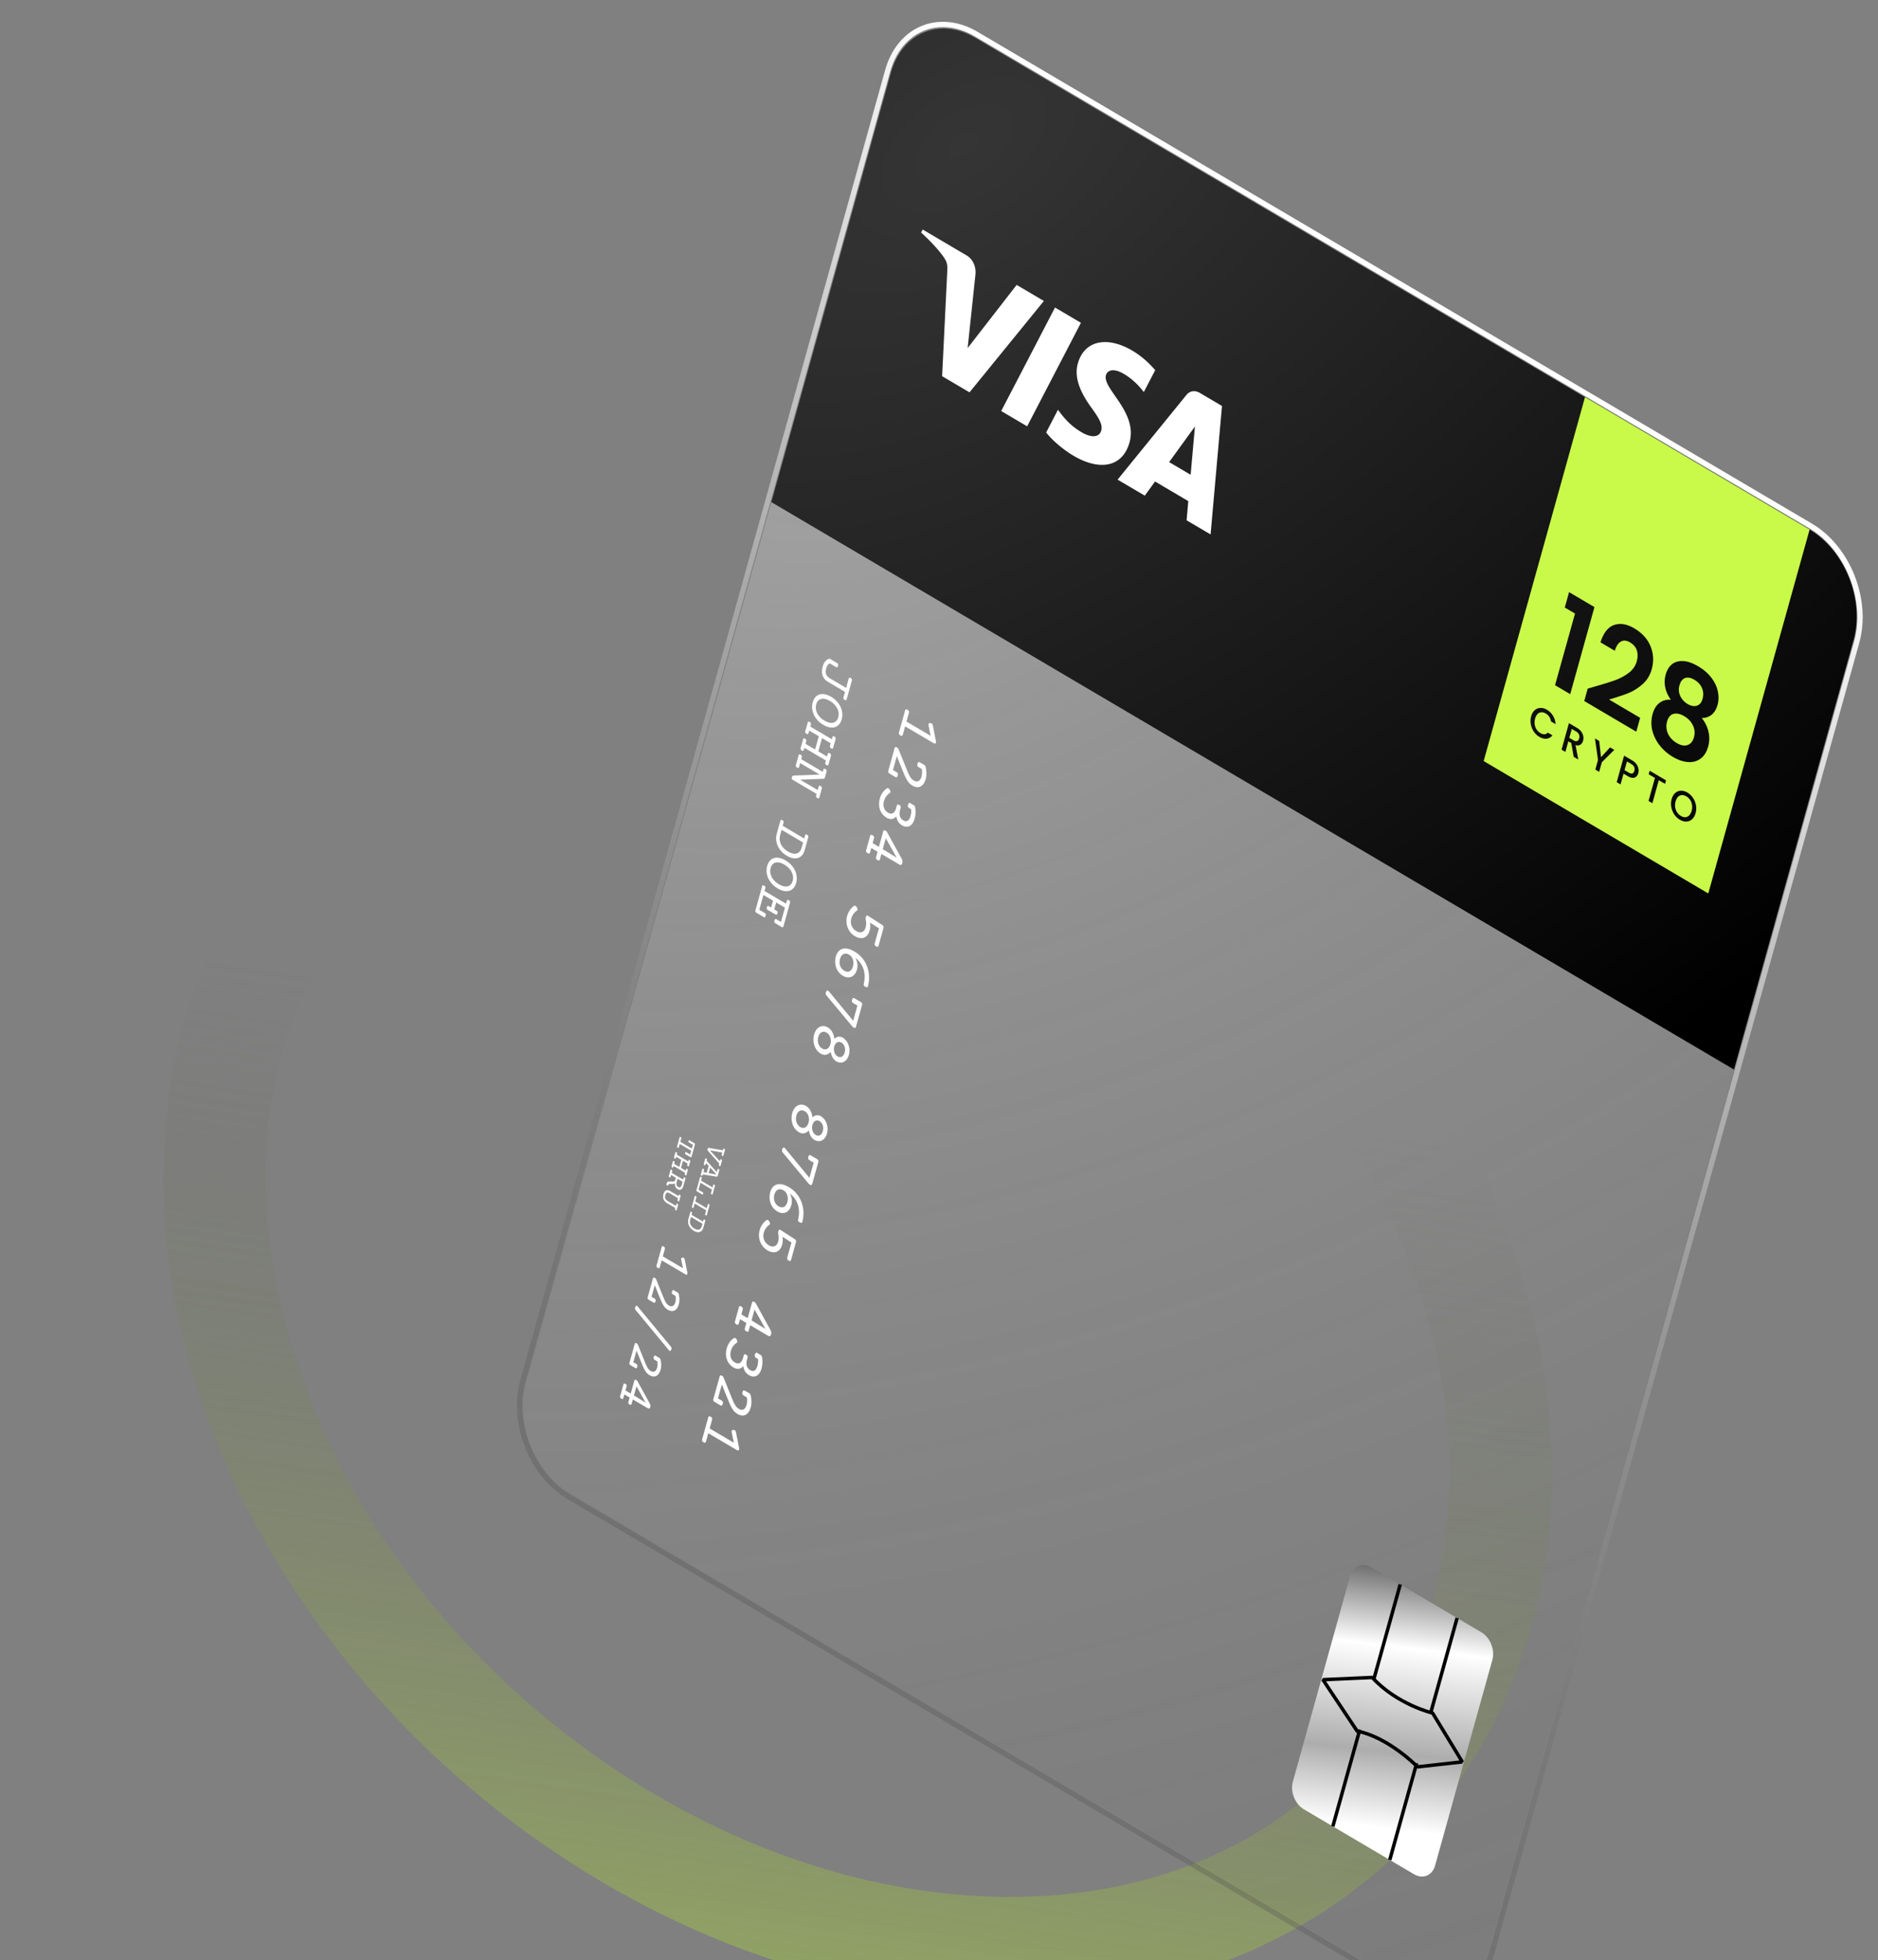
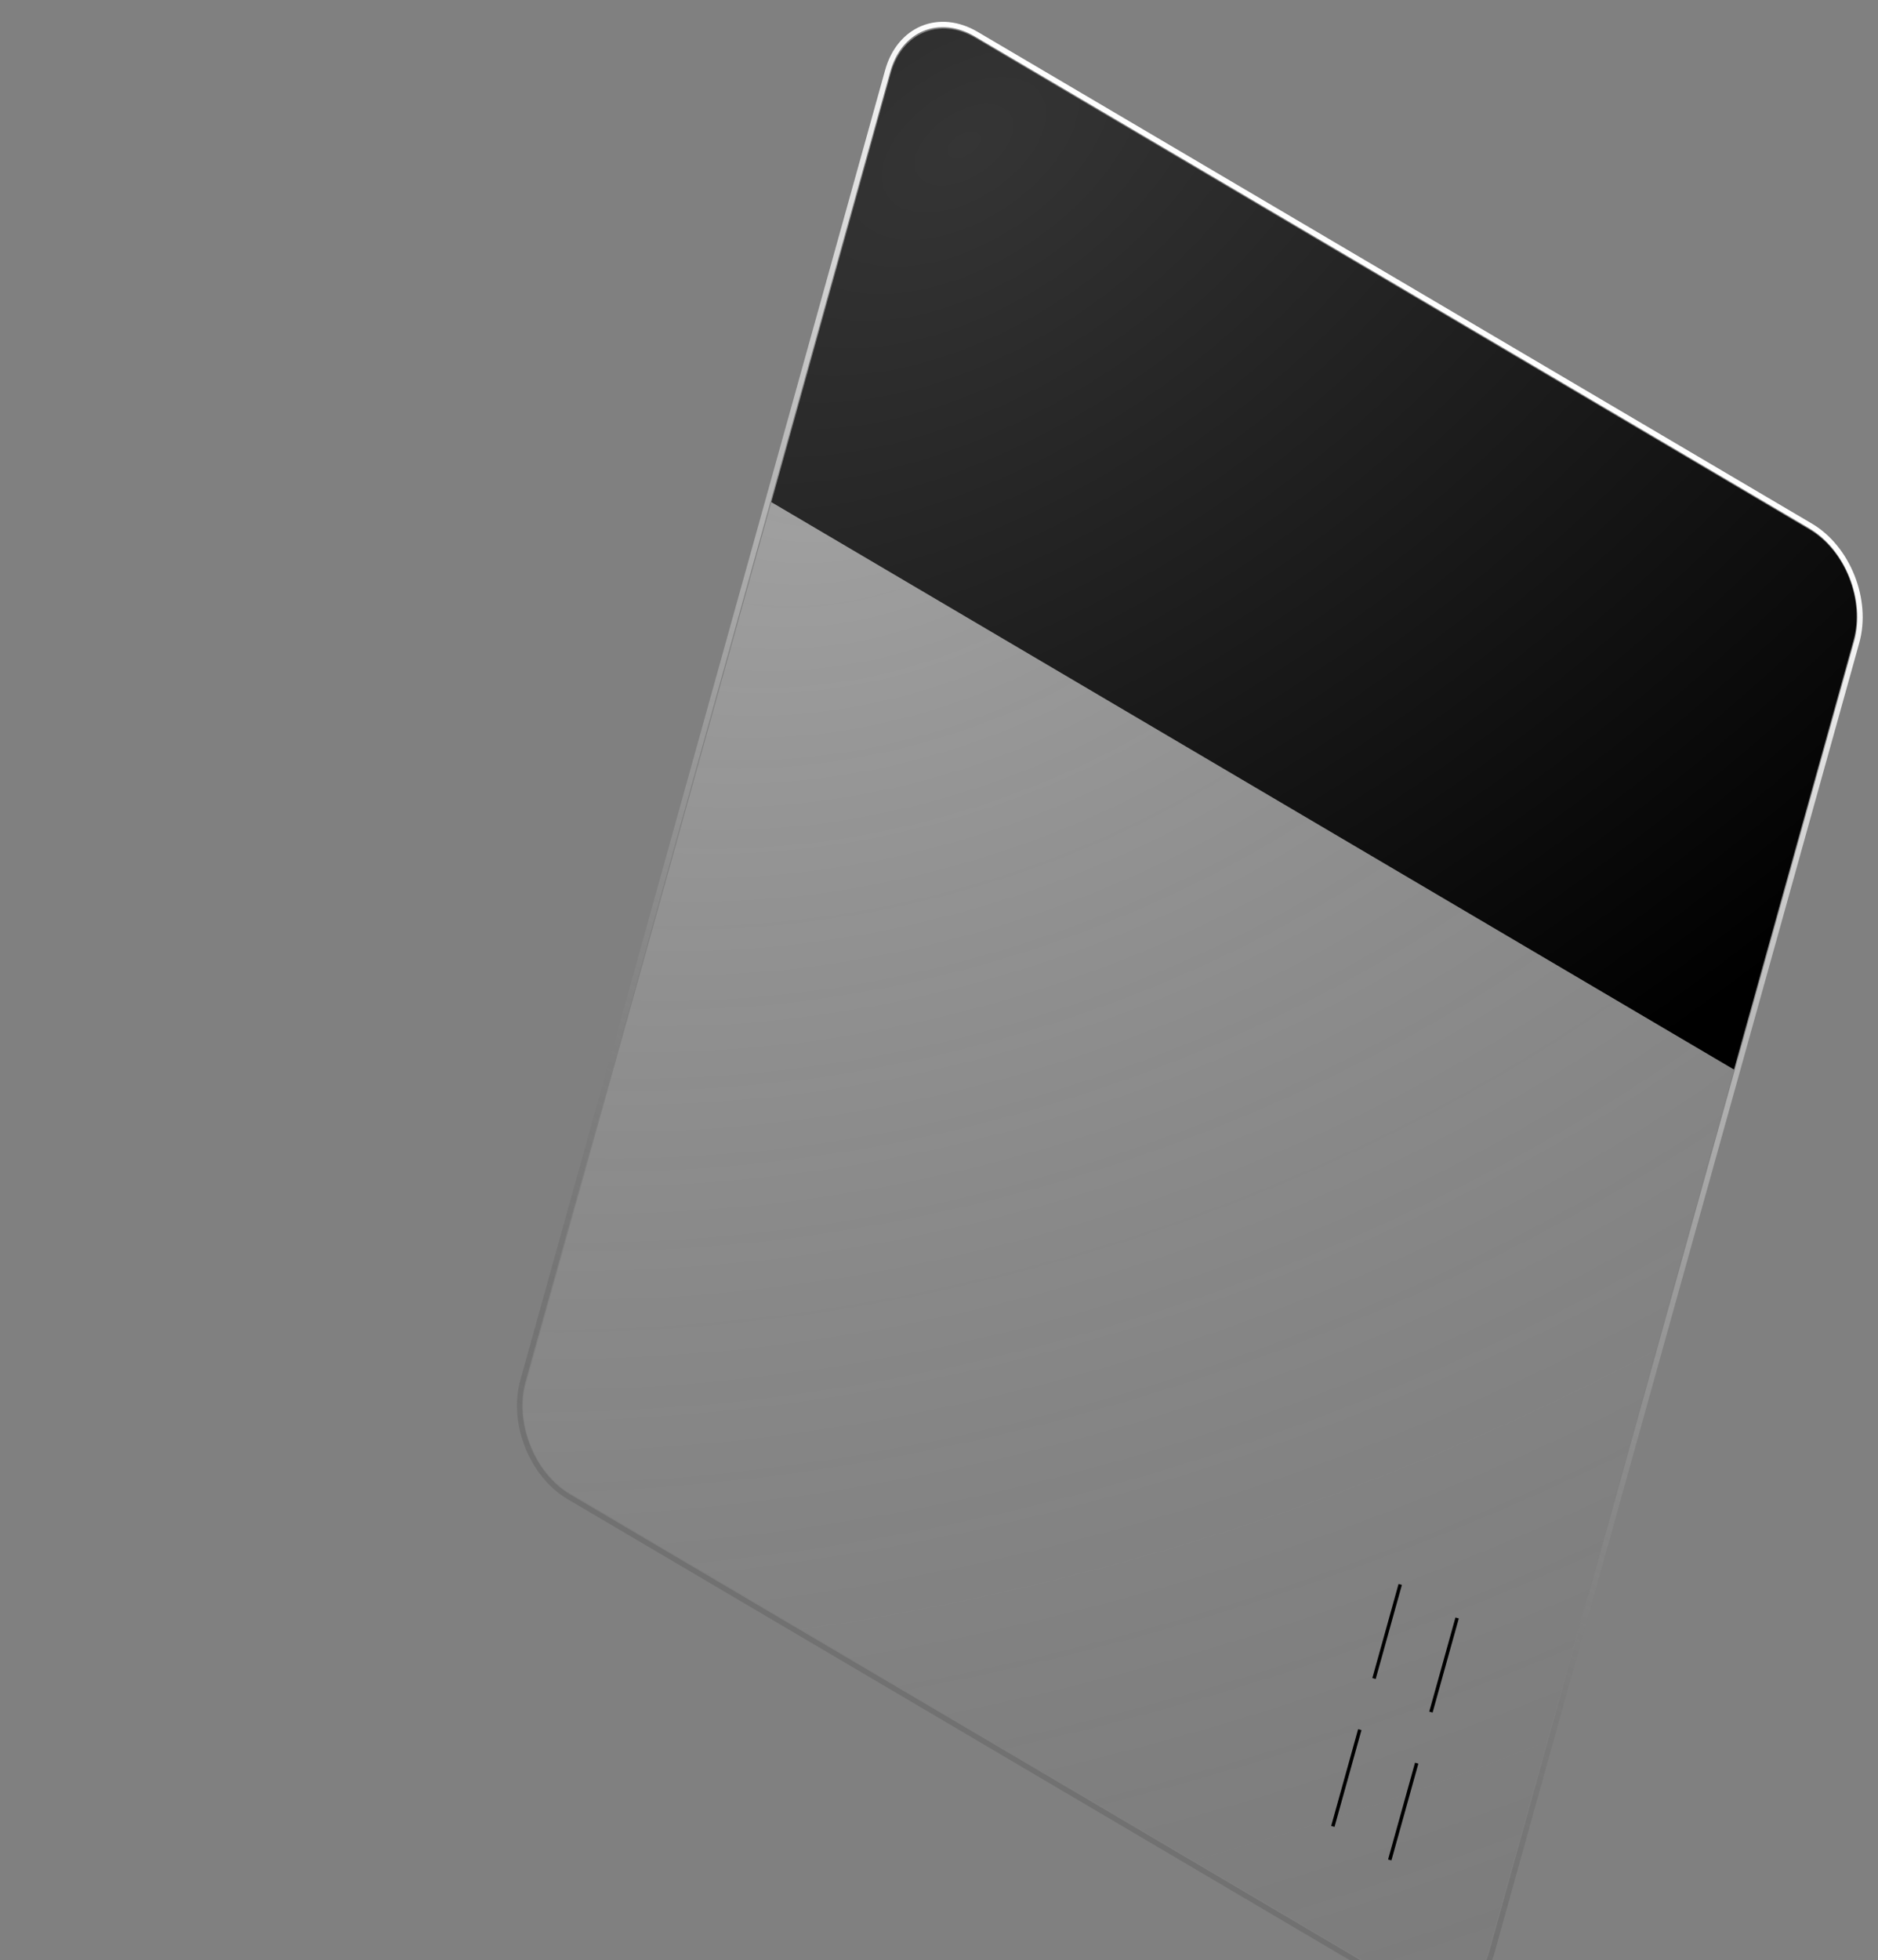
<svg xmlns="http://www.w3.org/2000/svg" width="416" height="434" fill="none" viewBox="0 0 416 434">
  <rect x="0" y="0" width="416" height="434" fill="#808080" stroke="none" />
  <g clip-path="url(#a)">
-     <path stroke="url(#b)" stroke-width="22.657" d="M221.805 431.319c76.663 1.024 124.554-59.882 106.969-136.037-17.586-76.155-93.989-138.721-170.652-139.745-76.663-1.024-124.554 59.881-106.968 136.037 17.585 76.155 93.989 138.721 170.651 139.745Z" />
    <path fill="url(#c)" fill-opacity=".9" d="M400.848 117.258 216.048 8.377c-7.851-4.626-16.225-1.162-18.704 7.736L116.548 306.14c-2.479 8.899 1.876 19.862 9.727 24.488l184.8 108.882c7.851 4.625 16.225 1.161 18.704-7.737l80.795-290.027c2.479-8.898-1.875-19.862-9.726-24.488Z" />
    <path stroke="url(#d)" stroke-width="1.184" d="M401.072 116.453 216.271 7.571c-8.243-4.857-17.036-1.22-19.639 8.124L115.836 305.72c-2.603 9.344 1.97 20.856 10.213 25.713L310.85 440.316c8.243 4.857 17.036 1.219 19.639-8.124l80.796-290.027c2.603-9.344-1.97-20.855-10.213-25.712Z" />
    <path fill="url(#e)" d="M197.343 16.113c2.478-8.899 10.854-12.363 18.704-7.737l184.801 108.882c7.85 4.625 12.205 15.589 9.726 24.487l-26.483 95.065-213.232-125.633 26.484-95.064Z" />
-     <path fill="#C9FA49" fill-rule="evenodd" d="m400.848 117.258-49.754-29.315-6.733 24.169-2.244 8.056-13.466 48.339 49.754 29.313 13.466-48.338 2.243-8.055 6.734-24.169Zm-53.279 13.85-.949 3.411 2.263 1.332-4.42 15.861 3.359 1.979 5.369-19.271-5.622-3.312Zm10.216 19.498c-1.147.412-2.662.883-4.548 1.414l-1.537.448-.765 2.75 11.52 6.788.854-3.067-6.879-4.054c1.716-.506 3.122-.972 4.217-1.394 1.1-.438 2.149-1.091 3.152-1.958 1.001-.866 1.693-1.987 2.076-3.361.487-1.745.402-3.426-.251-5.042-.649-1.634-1.86-2.973-3.633-4.017-1.617-.953-3.106-1.194-4.468-.725-1.345.479-2.345 1.758-2.995 3.836l3.171 1.868c.301-1.012.742-1.685 1.323-2.021.586-.351 1.269-.298 2.047.16.776.459 1.281 1.053 1.511 1.783.232.732.222 1.547-.029 2.446-.275.986-.85 1.817-1.725 2.49-.876.675-1.89 1.227-3.041 1.656Zm11.196-1.282c-.535 1.921-.153 3.798 1.147 5.63-.968-.099-1.808.125-2.521.67-.709.526-1.216 1.344-1.527 2.455a7.25 7.25 0 0 0-.083 3.613 8.92 8.92 0 0 0 1.625 3.327 10.388 10.388 0 0 0 2.951 2.568c1.165.688 2.281 1.068 3.346 1.142 1.066.074 1.986-.174 2.759-.744.795-.578 1.359-1.466 1.693-2.665a6.568 6.568 0 0 0 .081-3.307 7.621 7.621 0 0 0-1.491-3.033c.813.007 1.53-.226 2.151-.701.625-.494 1.073-1.225 1.344-2.194.264-.952.288-1.943.068-2.976-.199-1.04-.67-2.046-1.412-3.017-.724-.979-1.707-1.835-2.951-2.568-1.244-.733-2.367-1.118-3.369-1.156-.984-.046-1.803.201-2.459.737-.637.528-1.087 1.268-1.352 2.219Zm8.015 3c.334.75.381 1.558.14 2.421-.221.792-.641 1.293-1.261 1.504-.614.191-1.295.068-2.041-.372a3.99 3.99 0 0 1-1.643-1.8 3.325 3.325 0 0 1-.169-2.315c.245-.882.66-1.426 1.242-1.637.599-.201 1.289-.072 2.065.386.793.467 1.349 1.071 1.667 1.813Zm-6.296 5.738c.703-.181 1.497-.011 2.384.511.886.522 1.527 1.208 1.925 2.057.401.832.471 1.715.212 2.649-.241.864-.704 1.421-1.389 1.675-.687.251-1.488.107-2.405-.434-.918-.54-1.572-1.243-1.965-2.111-.372-.874-.434-1.753-.188-2.635.264-.951.74-1.522 1.426-1.712Zm-31.525.525c.16-.575.421-1.022.782-1.34a1.981 1.981 0 0 1 1.259-.5c.481-.018.962.114 1.445.398.552.325.998.77 1.341 1.332.348.56.54 1.178.576 1.856l-1.022-.601a2.34 2.34 0 0 0-.366-1.025 2.355 2.355 0 0 0-.765-.716c-.344-.202-.674-.294-.992-.279a1.283 1.283 0 0 0-.843.38c-.241.239-.421.576-.542 1.01a3.088 3.088 0 0 0-.094 1.274c.062.419.204.796.421 1.135.221.334.502.601.846.803.314.184.61.271.892.259.281-.011.532-.133.753-.363l1.022.602c-.351.45-.785.7-1.304.749-.511.052-1.044-.083-1.597-.409a3.805 3.805 0 0 1-1.23-1.169 4.373 4.373 0 0 1-.663-1.641 3.88 3.88 0 0 1 .081-1.755Zm9.419 8.987-.538-3.055-.649-.382-.656 2.352-.85-.501 1.638-5.88 1.79 1.056a3 3 0 0 1 .942.831c.235.321.382.655.443.999a2.19 2.19 0 0 1-.038 1.01c-.107.383-.304.675-.591.873-.28.197-.641.231-1.08.103l.604 3.193-1.015-.599Zm-.973-4.207.94.553c.319.189.582.24.792.152.215-.084.364-.277.449-.582a1.263 1.263 0 0 0-.04-.852c-.111-.267-.329-.498-.652-.687l-.94-.555-.549 1.971Zm9.968 2.663-2.759 2.736-.595 2.132-.85-.501.594-2.132-.68-4.763.947.559.398 3.593 2.005-2.178.94.554Zm5.309 5.165a1.61 1.61 0 0 1-.423.736c-.199.193-.458.292-.778.3-.321.003-.694-.123-1.122-.375l-.94-.553-.664 2.384-.85-.5 1.637-5.879 1.79 1.054c.398.235.713.513.942.831a2.31 2.31 0 0 1 .408 2.002Zm-2.103-.125c.324.191.587.251.792.181.207-.075.352-.265.437-.569.179-.644-.053-1.153-.695-1.533l-.94-.553-.535 1.92.941.554Zm8.244 1.706-.219.787-1.38-.814-1.418 5.093-.852-.501 1.419-5.093-1.388-.818.219-.786 3.619 2.132Zm3.066 8.72a3.86 3.86 0 0 1-1.23-1.168 4.38 4.38 0 0 1-.663-1.641 3.94 3.94 0 0 1 .084-1.763c.159-.576.42-1.023.782-1.342a1.976 1.976 0 0 1 1.259-.499c.479-.019.962.114 1.445.399.486.287.895.679 1.227 1.176.337.494.559 1.038.665 1.633a3.905 3.905 0 0 1-.08 1.754c-.161.575-.422 1.025-.785 1.35-.36.319-.781.489-1.262.507-.473.017-.954-.119-1.442-.406Zm.234-.838c.343.203.673.296.991.279.318-.023.599-.153.838-.392.247-.242.432-.58.552-1.015.121-.434.15-.86.088-1.277a2.686 2.686 0 0 0-.418-1.123 2.571 2.571 0 0 0-.844-.803c-.344-.201-.674-.295-.992-.278a1.286 1.286 0 0 0-.844.378c-.24.239-.42.576-.542 1.01a3.16 3.16 0 0 0-.096 1.283c.062.418.204.796.422 1.136.22.332.502.6.845.802Z" clip-rule="evenodd" />
-     <path fill="#fff" d="M238.769 80.427c-1.074 3.679 1.241 7.448 3.075 9.96 1.886 2.578 2.413 3.83 2.09 4.952-.498 1.715-2.477 1.435-4.139.49-2.901-1.648-4.313-3.59-5.446-5.098l-2.608 5.022c1.139 1.502 3.443 3.585 6.006 5.127 6.032 3.553 10.938 2.43 12.449-2.905 1.914-6.772-6.108-11.937-5.208-14.937.276-.909 1.306-1.444 3.037-.715.857.358 3.152 1.598 5.341 4.486l2.528-4.857c-1.22-1.398-2.843-3.004-5.056-4.308-5.677-3.345-10.644-2.202-12.069 2.782Zm27.013 6.568c-1.101-.648-2.236-.452-2.968.447l-15.255 18.753 6.026 3.551 2.27-3.133 7.365 4.34-.373 4.249 5.312 3.13 2.528-28.447-4.905-2.89Zm-1.092 7.444-.95 10.681-4.765-2.807 5.715-7.874ZM233.698 68.09l-11.916 22.917 5.744 3.383 11.912-22.917-5.74-3.383Zm-8.498-5.006-10.853 13.98 1.728-16.306c.178-1.83-.676-3.449-1.92-4.181l-9.773-5.759-.344.666c1.865 1.687 3.919 3.843 5.057 5.527.697 1.03.809 1.636.734 3.063l-1.136 23.22 6.07 3.577 16.469-20.233-6.032-3.554Zm-25.205 99.548c-.046.16-.11.254-.196.281-.082.033-.199.005-.353-.085-.154-.091-.255-.191-.303-.302-.043-.103-.043-.235.002-.395l1.33-4.773c.044-.16.108-.257.19-.291.084-.027.205.005.359.096s.252.188.296.29c.048.11.049.246.003.406l-.529 1.905 5.359 3.158-.477-2.333a.592.592 0 0 1-.001-.256c.041-.152.163-.231.364-.239a.535.535 0 0 1 .315.07c.141.082.23.22.264.411l.705 3.523a.701.701 0 0 1-.004.327c-.028.104-.083.171-.163.2-.079.037-.172.022-.281-.041l-6.378-3.757-.502 1.805Zm5.057 9.855c-.153.546-.373.975-.663 1.282-.286.314-.625.488-1.018.521-.392.034-.815-.084-1.268-.351a3.205 3.205 0 0 1-1.074-1.054c-.288-.445-.589-1.053-.902-1.826l-1.468-3.634-.857 3.074.788.463c.146.086.239.188.279.305.04.116.033.272-.021.466-.054.194-.123.311-.208.355-.085.044-.2.023-.345-.064l-1.212-.714c-.156-.091-.255-.191-.303-.302-.044-.102-.042-.233.002-.395l1.369-4.913c.044-.161.108-.257.189-.291.086-.027.206.004.36.095.158.093.26.195.307.305l1.918 4.758c.271.663.511 1.16.721 1.487.212.334.468.589.769.766.386.227.732.267 1.035.116.307-.143.533-.473.676-.987a3.754 3.754 0 0 0 .058-1.672l-.686-.405c-.146-.086-.239-.187-.279-.304-.04-.118-.033-.273.021-.466.052-.194.122-.313.208-.355.084-.044.199-.023.345.062l.918.542c.162.095.262.218.298.365.125.474.193.948.201 1.421.014.474-.039.924-.158 1.35Zm-2.442 8.765c-.151.544-.369.967-.652 1.272-.28.309-.607.481-.981.52-.371.039-.763-.063-1.179-.309a2.404 2.404 0 0 1-.853-.832 2.998 2.998 0 0 1-.395-1.163c-.279.335-.602.532-.972.589-.37.062-.768-.033-1.194-.283a3.278 3.278 0 0 1-1.102-1.053 3.399 3.399 0 0 1-.527-1.473 4.408 4.408 0 0 1 .149-1.742c.129-.463.33-.888.604-1.277.273-.389.582-.697.927-.928.132-.088.255-.098.372-.028.083.048.175.148.272.3.141.226.191.414.148.566a.352.352 0 0 1-.148.192c-.29.191-.547.433-.77.726a3.012 3.012 0 0 0-.48.993c-.163.586-.166 1.103-.011 1.553.161.451.454.802.878 1.053.428.251.797.288 1.105.106.311-.174.542-.539.698-1.097l.144-.516c.044-.162.108-.258.19-.292.086-.027.205.004.359.095.154.092.254.188.298.291.046.111.047.245.003.406l-.108.39c-.15.537-.164 1.004-.042 1.401.122.396.374.707.759.934.353.208.669.232.947.07.281-.158.493-.492.635-1.002.152-.547.201-1.06.145-1.538l-.418-.246c-.146-.086-.239-.188-.279-.304-.04-.118-.033-.273.021-.467.052-.193.122-.312.208-.355.084-.044.199-.023.345.063l.681.402c.091.054.161.11.206.171a.62.62 0 0 1 .097.23 5.48 5.48 0 0 1-.08 2.582Zm-2.74 9.835c-.114.41-.334.521-.659.33l-3.967-2.338-.319 1.148c-.044.16-.109.253-.194.28-.083.034-.201.006-.355-.085-.154-.091-.255-.191-.301-.301-.044-.104-.044-.235 0-.395l.32-1.148-1.399-.824-.26.934c-.045.162-.11.255-.196.282-.082.034-.2.006-.354-.085-.153-.092-.255-.192-.302-.301-.043-.104-.043-.235.002-.397l.848-3.043c.045-.162.108-.258.19-.292.085-.027.205.004.359.096.154.091.253.187.297.29.047.111.049.245.004.407l-.292 1.047 1.399.825.943-3.385c.044-.16.108-.258.19-.292.086-.027.205.005.359.097.137.08.229.161.274.243l3.249 5.904c.1.179.165.348.194.502.031.154.02.321-.03.501Zm-3.655-5.492-.674 2.423 3.082 1.882-2.408-4.305Zm-1.591 23.751c-.044.16-.109.253-.194.28-.083.034-.201.006-.355-.085-.154-.09-.255-.191-.302-.301-.043-.103-.043-.235.001-.395l.92-3.3-1.981-1.274c.103.61.078 1.186-.073 1.73-.158.566-.401.995-.729 1.285-.328.29-.712.431-1.151.426-.437.001-.899-.142-1.386-.429a3.71 3.71 0 0 1-1.21-1.142 4.067 4.067 0 0 1-.506-3.348c.126-.453.319-.869.579-1.25.262-.379.559-.688.892-.925.127-.095.255-.105.38-.031.091.053.18.15.267.29.146.227.197.417.154.569a.343.343 0 0 1-.148.192 3.137 3.137 0 0 0-.734.73 3 3 0 0 0-.465.97 2.65 2.65 0 0 0-.08 1.116c.059.364.189.691.39.979.203.296.467.539.792.73.309.182.6.272.878.271.276.003.517-.089.724-.275.205-.181.356-.446.454-.795.089-.321.132-.631.128-.931 0-.296-.042-.609-.123-.938a.85.85 0 0 1 .036-.391c.055-.198.126-.321.212-.369.084-.044.198-.019.341.078l3.084 1.981c.144.096.236.199.277.311.042.113.035.266-.018.46l-1.054 3.781Zm-2.347 9.003c-.032.129-.097.206-.196.23-.1.029-.256-.019-.469-.144a.708.708 0 0 1-.262-.236.332.332 0 0 1-.033-.244c.291-1.289.272-2.424-.055-3.403-.325-.976-.91-1.791-1.756-2.444.215.412.349.844.404 1.292.054.45.023.878-.089 1.284-.144.519-.373.929-.685 1.229-.312.305-.681.47-1.104.494-.426.03-.872-.092-1.338-.366a3.32 3.32 0 0 1-1.111-1.076 3.707 3.707 0 0 1-.545-1.517 4.132 4.132 0 0 1 .122-1.691c.143-.515.38-.928.709-1.239a1.875 1.875 0 0 1 1.195-.507c.652-.04 1.408.194 2.27.702a6.516 6.516 0 0 1 1.898 1.721c.545.727.924 1.593 1.139 2.599.218 1.012.186 2.117-.094 3.316Zm-3.338-4.366c.097-.344.125-.687.084-1.03a2.289 2.289 0 0 0-.295-.924 1.754 1.754 0 0 0-.631-.635c-.291-.172-.571-.252-.842-.241-.271.016-.508.12-.712.314-.205.197-.358.476-.458.835a2.64 2.64 0 0 0-.087 1.044c.041.339.147.643.319.915.176.273.406.493.689.66.287.17.559.245.817.227a.978.978 0 0 0 .671-.323c.194-.192.342-.474.445-.842Zm.681 13.326c-.045.16-.11.255-.194.282-.084.034-.201.005-.355-.087a.95.95 0 0 1-.239-.189l-5.749-6.899a.653.653 0 0 1-.155-.331.76.76 0 0 1 .015-.369c.047-.17.118-.292.209-.362.088-.071.182-.075.282-.017a.51.51 0 0 1 .145.127l5.414 6.545.935-3.357-.911-.538c-.147-.085-.24-.186-.281-.304-.038-.116-.031-.272.021-.465.054-.194.124-.312.208-.356.086-.043.201-.022.347.064l1.337.787c.154.092.253.188.296.291.048.111.049.245.005.406l-1.33 4.772Zm-1.591 6.285c-.137.489-.352.88-.646 1.169-.29.295-.625.462-1.005.503-.38.04-.759-.052-1.139-.274a2.212 2.212 0 0 1-.814-.861 3.689 3.689 0 0 1-.413-1.232c-.298.337-.639.545-1.025.625-.387.08-.783 0-1.191-.24a3.033 3.033 0 0 1-1.058-1.06 3.873 3.873 0 0 1-.517-1.509 4.072 4.072 0 0 1 .118-1.652c.152-.548.388-.984.706-1.308.319-.324.683-.509 1.094-.559.416-.047.837.057 1.266.31.409.24.732.584.97 1.033.239.449.386.941.44 1.479.263-.252.559-.408.886-.467.326-.055.657.015.994.215.38.223.696.54.949.954.254.413.414.871.484 1.372.07.51.039 1.011-.099 1.502Zm-.925-.545c.082-.293.107-.583.075-.872a1.877 1.877 0 0 0-.249-.773 1.534 1.534 0 0 0-.556-.558.965.965 0 0 0-.637-.145.937.937 0 0 0-.564.302 1.624 1.624 0 0 0-.368.69c-.079.285-.1.57-.065.861.035.295.121.56.259.795s.314.416.526.54c.233.138.456.193.667.163a.885.885 0 0 0 .552-.31c.159-.17.279-.402.36-.693Zm-3.167-1.867c.096-.345.125-.682.086-1.013a2.246 2.246 0 0 0-.301-.903 1.768 1.768 0 0 0-.627-.624c-.257-.153-.508-.215-.754-.189a1.09 1.09 0 0 0-.654.339c-.186.198-.328.47-.423.815a2.603 2.603 0 0 0-.086 1.012c.043.334.145.634.309.9.162.272.373.483.631.635.258.152.507.211.75.179.244-.027.46-.139.646-.337s.328-.47.423-.814Zm-.753 19.802c-.136.491-.352.88-.645 1.169a1.618 1.618 0 0 1-1.006.503c-.379.04-.759-.052-1.137-.274-.339-.2-.61-.486-.816-.861a3.681 3.681 0 0 1-.413-1.232c-.297.337-.639.545-1.025.625-.385.08-.783 0-1.191-.24a3.042 3.042 0 0 1-1.058-1.06 3.862 3.862 0 0 1-.517-1.509 4.09 4.09 0 0 1 .119-1.652c.153-.548.387-.984.706-1.308.318-.323.682-.509 1.093-.559.416-.047.837.057 1.267.31.408.241.731.584.969 1.033.24.449.386.941.44 1.479.263-.252.559-.408.886-.467.326-.055.657.015.996.215.378.223.694.542.948.954.252.413.413.871.483 1.372.07.51.039 1.011-.099 1.502Zm-.923-.545c.08-.293.105-.583.075-.872a1.914 1.914 0 0 0-.25-.772 1.539 1.539 0 0 0-.557-.559.97.97 0 0 0-.637-.145.944.944 0 0 0-.564.303 1.63 1.63 0 0 0-.366.691 2.17 2.17 0 0 0-.066.859c.034.295.121.56.258.795.139.236.314.416.526.54.233.138.456.193.668.163a.87.87 0 0 0 .551-.31c.159-.169.28-.402.362-.693Zm-3.169-1.867a2.59 2.59 0 0 0 .086-1.013 2.262 2.262 0 0 0-.301-.903 1.787 1.787 0 0 0-.625-.624c-.259-.151-.51-.215-.754-.189a1.092 1.092 0 0 0-.656.339c-.186.198-.326.47-.423.815a2.603 2.603 0 0 0-.086 1.012c.043.334.147.634.31.9.161.272.372.483.63.636.258.151.509.21.75.178a1.02 1.02 0 0 0 .646-.337c.187-.198.328-.47.423-.814Zm.839 13.517c-.046.162-.109.255-.195.282-.082.034-.2.006-.354-.085a.98.98 0 0 1-.239-.19l-5.75-6.9a.67.67 0 0 1-.155-.331.761.761 0 0 1 .016-.369c.047-.17.117-.29.21-.362.087-.07.18-.075.281-.016a.501.501 0 0 1 .146.128l5.413 6.543.935-3.357-.912-.536c-.146-.086-.239-.188-.279-.306-.04-.116-.033-.271.021-.465.054-.194.123-.312.208-.355.084-.044.199-.023.346.063l1.337.788c.154.091.252.187.297.291.047.11.048.244.003.406l-1.329 4.771Zm-2.188 8.43c-.032.13-.097.207-.196.231-.101.029-.256-.019-.468-.145a.684.684 0 0 1-.262-.236.332.332 0 0 1-.035-.242c.293-1.29.273-2.425-.054-3.405-.325-.976-.91-1.791-1.756-2.443.215.413.35.843.404 1.293.054.449.023.877-.089 1.283-.145.52-.373.929-.685 1.229-.312.304-.681.47-1.104.495-.425.03-.872-.093-1.338-.368a3.295 3.295 0 0 1-1.11-1.075 3.693 3.693 0 0 1-.545-1.516 4.102 4.102 0 0 1 .122-1.692c.142-.515.38-.929.708-1.24a1.88 1.88 0 0 1 1.195-.507c.652-.039 1.408.194 2.27.702a6.52 6.52 0 0 1 1.899 1.721c.545.727.923 1.593 1.138 2.6.217 1.011.186 2.117-.094 3.315Zm-3.338-4.364c.097-.345.125-.689.085-1.032a2.342 2.342 0 0 0-.296-.924 1.767 1.767 0 0 0-.63-.635c-.292-.171-.573-.252-.842-.241a1.11 1.11 0 0 0-.713.315c-.205.198-.358.475-.458.834a2.63 2.63 0 0 0-.088 1.045c.043.338.148.642.32.914.176.274.405.494.689.661.287.17.559.245.817.226a.98.98 0 0 0 .671-.321c.194-.194.343-.474.445-.842Zm.841 12.751c-.045.16-.11.255-.195.282-.083.034-.201.006-.355-.086-.153-.091-.253-.191-.3-.3-.045-.104-.045-.235 0-.397l.919-3.298-1.979-1.274a3.962 3.962 0 0 1-.075 1.728c-.158.566-.4.995-.728 1.285-.328.29-.712.433-1.152.426-.437.001-.899-.142-1.385-.429a3.724 3.724 0 0 1-1.21-1.14 3.96 3.96 0 0 1-.614-1.582 4.105 4.105 0 0 1 .107-1.768 4.14 4.14 0 0 1 .581-1.248 3.7 3.7 0 0 1 .89-.926c.128-.094.255-.106.38-.032.092.054.18.15.268.29.145.228.197.417.155.569a.35.35 0 0 1-.148.192 3.09 3.09 0 0 0-.735.731 2.998 2.998 0 0 0-.466.969 2.65 2.65 0 0 0-.079 1.116c.059.364.188.691.389.98.204.295.468.539.794.731.307.181.6.271.876.269a1.03 1.03 0 0 0 .724-.274c.205-.182.358-.446.455-.796.088-.321.131-.631.127-.929 0-.298-.04-.61-.123-.939a.872.872 0 0 1 .036-.392c.055-.198.126-.321.212-.369.085-.044.198-.017.343.078l3.084 1.982c.142.095.234.199.275.312.042.112.037.264-.018.458l-1.053 3.781Zm-4.443 16.523c-.114.41-.334.521-.659.328l-3.967-2.336-.319 1.146c-.045.162-.11.255-.196.282-.081.034-.199.006-.353-.085-.154-.091-.255-.191-.303-.301-.043-.104-.043-.235.002-.395l.32-1.148-1.4-.825-.26.935c-.045.16-.109.254-.195.281-.082.034-.2.005-.354-.085-.154-.091-.255-.191-.302-.302-.043-.102-.043-.233.001-.395l.849-3.043c.044-.162.108-.259.19-.293.084-.027.205.005.359.096s.252.188.297.29c.047.11.048.246.003.406l-.292 1.049 1.399.823.943-3.383c.045-.161.109-.258.19-.293.086-.026.206.006.36.096.137.082.228.163.273.245l3.25 5.904c.1.179.165.346.194.502.031.154.02.321-.03.501Zm-3.656-5.492-.673 2.421 3.082 1.882-2.409-4.303Zm1.551 13.047c-.151.542-.369.967-.652 1.272-.28.307-.607.482-.982.518-.369.041-.762-.062-1.178-.307a2.413 2.413 0 0 1-.853-.832 3.003 3.003 0 0 1-.395-1.164c-.278.336-.602.533-.972.59-.371.062-.769-.033-1.193-.283a3.284 3.284 0 0 1-1.104-1.053 3.42 3.42 0 0 1-.527-1.473 4.425 4.425 0 0 1 .15-1.742c.129-.463.33-.889.603-1.277.273-.389.583-.699.928-.929.132-.088.255-.097.372-.029.083.05.174.15.273.302.14.225.19.414.147.564a.343.343 0 0 1-.149.194 3.135 3.135 0 0 0-.768.725 3.034 3.034 0 0 0-.481.995c-.164.585-.166 1.102-.011 1.552.161.451.453.802.878 1.053.429.252.797.287 1.105.106.31-.174.543-.541.699-1.097l.142-.516c.046-.162.109-.259.192-.293.084-.027.204.005.358.096.154.09.253.188.298.291.047.109.047.245.002.405l-.108.391c-.149.537-.163 1.004-.041 1.401.122.396.374.707.758.932.354.21.67.234.947.072.282-.158.494-.492.635-1.002.153-.547.202-1.059.146-1.538l-.419-.247c-.145-.085-.238-.187-.278-.305-.041-.116-.034-.271.02-.465.054-.194.124-.312.208-.355.085-.044.2-.023.346.063l.68.401a.742.742 0 0 1 .207.171.618.618 0 0 1 .097.231c.178.89.151 1.752-.08 2.582Zm-2.402 8.624c-.153.547-.374.975-.663 1.283-.287.314-.627.488-1.018.521-.392.033-.815-.085-1.27-.352a3.198 3.198 0 0 1-1.073-1.053c-.289-.444-.589-1.053-.903-1.826l-1.467-3.634-.855 3.074.786.463c.147.086.24.188.278.304.041.117.034.273-.019.467-.054.192-.123.311-.209.355-.085.043-.2.021-.346-.064l-1.212-.714c-.153-.091-.255-.191-.3-.302-.045-.101-.045-.233 0-.394l1.37-4.914c.044-.161.108-.259.19-.293.084-.026.203.006.359.097.158.093.26.195.306.305l1.919 4.757c.271.665.511 1.161.72 1.488.212.334.469.589.768.766.388.228.734.266 1.037.116.307-.143.532-.473.676-.988a3.749 3.749 0 0 0 .058-1.671l-.688-.405c-.145-.086-.238-.188-.279-.304-.04-.118-.033-.273.021-.466.054-.194.124-.312.208-.356.085-.043.2-.022.347.063l.918.542c.162.095.262.217.298.365.125.475.191.949.201 1.421.013.474-.04.924-.158 1.349Zm-9.904 7.537c-.044.16-.109.253-.194.28-.081.034-.199.005-.353-.085-.156-.091-.255-.191-.303-.302-.044-.103-.043-.234.002-.394l1.33-4.773c.044-.16.108-.258.19-.292.084-.027.203.006.359.096.154.091.252.188.296.29.048.111.049.247.003.406l-.529 1.905 5.359 3.159-.477-2.334a.597.597 0 0 1-.001-.257c.041-.15.163-.23.364-.238a.542.542 0 0 1 .315.069c.142.084.23.221.264.412l.705 3.524a.701.701 0 0 1-.004.327c-.029.103-.083.169-.165.199-.077.037-.17.023-.279-.041l-6.378-3.757-.504 1.806Zm31.167-164.346c-.037.133-.091.211-.162.233-.069.029-.168.005-.295-.07a.59.59 0 0 1-.253-.251.5.5 0 0 1 .002-.33l.33-1.186-3.737-2.203c-.608-.356-1.013-.829-1.212-1.413-.201-.586-.195-1.264.02-2.035.125-.449.308-.815.549-1.099.243-.278.522-.471.834-.58.084-.024.182-.004.292.063l1.484.873a.498.498 0 0 1 .232.254c.033.098.027.227-.017.388s-.102.261-.173.296c-.071.037-.167.018-.289-.052l-1.374-.81c-.352.177-.609.552-.768 1.127-.144.515-.147.948-.011 1.299.137.351.414.649.835.897l3.581 2.11.561-2.013c.037-.133.09-.213.159-.242.071-.022.171.005.298.08.129.076.211.157.248.242a.503.503 0 0 1 .003.338l-1.137 4.084Zm-1.113 4.474c-.172.614-.457 1.076-.853 1.387-.4.314-.878.457-1.434.426-.555-.024-1.15-.224-1.785-.599a5.327 5.327 0 0 1-1.573-1.379 4.4 4.4 0 0 1-.82-1.755 3.832 3.832 0 0 1 .055-1.855c.172-.614.455-1.078.851-1.395.397-.312.873-.455 1.428-.429.557.03 1.153.232 1.789.607a5.343 5.343 0 0 1 1.568 1.371c.414.545.689 1.131.826 1.756.136.63.118 1.251-.052 1.865Zm-.771-.454c.12-.432.127-.872.022-1.319a3.225 3.225 0 0 0-.637-1.261 4.461 4.461 0 0 0-1.217-1.027c-.492-.29-.947-.454-1.365-.494-.414-.034-.766.054-1.055.263-.29.215-.495.538-.616.971-.12.433-.127.87-.02 1.313.105.447.316.866.631 1.258a4.34 4.34 0 0 0 1.216 1.032c.492.291.948.454 1.366.49.417.039.771-.047 1.06-.261.29-.211.494-.532.615-.965Zm-2.137 10.412c-.038.133-.092.213-.162.234-.068.028-.167.005-.296-.071a.562.562 0 0 1-.251-.25c-.037-.087-.036-.196 0-.33l.119-.425-4.763-2.806-.119.425c-.036.133-.09.212-.162.233-.068.029-.167.006-.296-.071-.127-.075-.212-.158-.251-.25a.5.5 0 0 1 .002-.33l.516-1.852c.037-.134.09-.215.158-.243.072-.023.17.004.299.079.129.076.211.157.248.243a.515.515 0 0 1 .003.338l-.151.542 2.123 1.251.82-2.937-2.125-1.251-.151.542c-.037.134-.091.212-.162.235-.069.028-.168.004-.296-.071-.128-.077-.212-.16-.251-.252-.037-.085-.037-.195 0-.33l.516-1.852c.038-.133.09-.215.16-.244.071-.021.17.005.298.081.129.075.212.156.248.242.039.092.04.204.003.338l-.118.425 4.763 2.806.118-.425c.038-.133.09-.215.16-.243.07-.021.17.004.298.081.129.075.21.155.248.242.039.092.04.203.003.338l-.516 1.852c-.038.135-.092.212-.162.235-.07.028-.168.004-.296-.071a.578.578 0 0 1-.252-.252.503.503 0 0 1 .001-.329l.151-.542-1.931-1.138-.818 2.938 1.931 1.138.151-.542c.038-.135.091-.216.159-.244.07-.023.17.004.299.079.128.077.211.157.247.244.04.09.04.204.003.338l-.516 1.852Zm-2.034 7.305c-.038.134-.092.212-.163.235-.069.028-.167.004-.295-.072a.571.571 0 0 1-.252-.251.503.503 0 0 1 .001-.329l.094-.336-5.279-3.11a.424.424 0 0 1-.193-.245.632.632 0 0 1 .009-.379c.058-.208.199-.317.424-.327l5.68-.219.005-.023-4.289-2.527-.231.83c-.038.135-.092.212-.162.235-.07.028-.168.004-.296-.071a.57.57 0 0 1-.251-.252c-.037-.084-.037-.195 0-.328l.583-2.088c.037-.135.09-.216.158-.244.071-.023.17.004.299.079.128.077.211.157.247.242.04.092.04.206.003.339l-.11.396 4.764 2.806.126-.454c.037-.135.09-.215.159-.244.071-.022.171.005.298.081.129.075.211.156.249.242a.51.51 0 0 1 .002.338l-.368 1.322a.43.43 0 0 1-.093.185.219.219 0 0 1-.146.065l-5.194.196-.007.024 3.853 2.269.198-.714c.038-.133.091-.215.159-.244.072-.021.17.005.299.081.129.075.211.156.248.242a.516.516 0 0 1 .003.338l-.532 1.912Zm-3.248 11.653c-.172.619-.448 1.087-.828 1.408-.377.323-.835.474-1.375.455-.537-.015-1.122-.208-1.753-.581a5.076 5.076 0 0 1-1.537-1.358 4.218 4.218 0 0 1-.771-1.718 4.032 4.032 0 0 1 .085-1.847l.774-2.778c.037-.134.09-.215.159-.243.071-.023.171.004.298.079.129.077.211.157.249.242.038.092.04.206.002.339l-.184.66 4.763 2.808.185-.661c.037-.134.09-.215.158-.243.072-.023.17.004.299.079.129.076.211.157.248.242a.516.516 0 0 1 .003.338l-.775 2.779Zm-5.128-4.456-.305 1.097c-.13.468-.154.928-.069 1.381.087.454.281.88.582 1.278.305.4.713.75 1.223 1.05.51.301.969.461 1.376.481.409.021.754-.086 1.036-.324.28-.238.485-.592.615-1.059l.305-1.098-4.763-2.806Zm3.224 11.77c-.17.614-.455 1.076-.853 1.386-.398.316-.876.457-1.434.426-.554-.024-1.149-.223-1.784-.597a5.374 5.374 0 0 1-1.573-1.381 4.402 4.402 0 0 1-.821-1.753 3.828 3.828 0 0 1 .057-1.857c.171-.613.454-1.078.849-1.395.398-.31.874-.453 1.428-.429.558.031 1.154.234 1.789.607a5.378 5.378 0 0 1 1.57 1.371c.413.547.689 1.132.825 1.758.136.63.118 1.251-.053 1.864Zm-.77-.453c.12-.433.128-.873.023-1.321a3.263 3.263 0 0 0-.637-1.26 4.453 4.453 0 0 0-1.217-1.026c-.494-.29-.949-.456-1.366-.496-.415-.034-.766.054-1.055.265-.29.214-.495.536-.616.969a2.577 2.577 0 0 0-.02 1.314c.106.447.317.867.631 1.258.318.397.723.742 1.215 1.033.494.29.949.452 1.367.488.418.041.771-.047 1.061-.261.289-.209.494-.532.614-.963Zm-5.979 7.735c-.046.161-.102.26-.173.297-.071.035-.168.018-.289-.054l-1.546-.911a.563.563 0 0 1-.251-.251.496.496 0 0 1 0-.329l1.47-5.276c.038-.133.09-.214.158-.242.071-.023.171.004.3.079.129.077.211.157.248.242a.516.516 0 0 1 .003.338l-.168.603 4.763 2.806.168-.602c.037-.133.09-.214.158-.242.071-.023.171.004.3.079.127.076.21.157.246.242a.503.503 0 0 1 .003.338l-1.436 5.158c-.038.133-.092.211-.163.234-.068.028-.166.004-.295-.071l-1.322-.78a.484.484 0 0 1-.232-.253c-.034-.098-.028-.227.018-.388.044-.161.102-.26.173-.297.071-.035.166-.018.287.054l.969.57.879-3.157-1.931-1.138-.425 1.523.475.279a.52.52 0 0 1 .235.242c.035.093.029.219-.013.376-.045.157-.1.25-.17.279-.069.032-.165.012-.285-.06l-1.656-.975a.503.503 0 0 1-.234-.247c-.036-.089-.032-.214.012-.371.043-.157.1-.252.171-.285.068-.028.162-.007.284.066l.474.278.425-1.522-2.125-1.251-.912 3.274 1.192.704c.121.07.199.155.232.253s.028.226-.017.388Zm-23.451 77.782c-.036.133-.09.211-.162.233-.068.029-.167.006-.296-.07a.579.579 0 0 1-.251-.251.5.5 0 0 1 .002-.33l1.108-3.976c.037-.134.09-.215.158-.243.07-.023.17.004.299.079.128.076.211.157.247.242.04.092.04.205.003.338l-.441 1.588 4.466 2.632-.398-1.946a.485.485 0 0 1-.001-.212c.035-.126.136-.193.304-.2a.482.482 0 0 1 .263.058c.118.071.19.184.219.343l.588 2.936a.58.58 0 0 1-.003.273c-.025.087-.07.142-.137.167-.065.03-.143.019-.233-.035l-5.315-3.132-.42 1.506Zm4.215 8.212c-.127.457-.31.812-.552 1.068a1.255 1.255 0 0 1-.848.435c-.327.028-.68-.07-1.058-.293a2.677 2.677 0 0 1-.895-.878c-.24-.371-.491-.877-.751-1.521l-1.223-3.028-.714 2.56.656.386a.488.488 0 0 1 .232.255c.034.097.028.226-.016.387-.046.162-.103.261-.173.296-.071.037-.168.02-.289-.052l-1.011-.596c-.127-.075-.212-.158-.251-.25a.5.5 0 0 1 .002-.33l1.139-4.094c.038-.134.091-.215.16-.243.071-.023.17.004.298.079.133.078.218.163.257.255l1.598 3.963c.226.555.426.968.601 1.24.177.279.389.491.64.638.322.191.611.224.864.098.256-.121.443-.395.562-.824.121-.431.137-.897.048-1.392l-.572-.337a.496.496 0 0 1-.232-.255c-.033-.097-.028-.226.017-.388.046-.161.102-.26.173-.295.071-.037.168-.02.289.052l.765.451a.49.49 0 0 1 .248.305c.104.394.16.789.168 1.183.011.396-.033.771-.132 1.125Zm-1.643 9.925a.713.713 0 0 1-.187.344c-.08.072-.161.084-.241.037a.4.4 0 0 1-.084-.07l-7.447-9.005a.483.483 0 0 1-.095-.227.579.579 0 0 1 .014-.267.688.688 0 0 1 .186-.342c.08-.073.161-.085.241-.037a.34.34 0 0 1 .084.069l7.447 9.004a.488.488 0 0 1 .097.222.642.642 0 0 1-.015.272Zm-2.393 4.567c-.128.455-.312.812-.554 1.068a1.254 1.254 0 0 1-.847.435c-.327.028-.679-.07-1.058-.293a2.674 2.674 0 0 1-.894-.878c-.241-.371-.491-.877-.753-1.521l-1.222-3.028-.714 2.56.656.386a.49.49 0 0 1 .233.255c.033.097.028.226-.018.387-.045.162-.103.261-.173.296-.071.037-.167.019-.289-.052l-1.009-.596c-.129-.075-.213-.158-.251-.25-.038-.087-.038-.196 0-.33l1.141-4.095c.037-.133.09-.214.158-.242.072-.023.17.004.299.079.132.078.218.163.257.255l1.599 3.963c.224.555.426.968.599 1.24.177.279.391.491.64.638.324.191.612.222.864.098.257-.121.444-.395.563-.824.121-.432.138-.897.049-1.392l-.573-.339a.488.488 0 0 1-.233-.253c-.033-.098-.026-.226.018-.388.045-.161.103-.26.174-.297.07-.035.166-.018.288.054l.765.451c.135.08.218.182.249.305.104.394.159.789.166 1.183a3.8 3.8 0 0 1-.13 1.125Zm-2.301 8.254c-.094.342-.277.434-.549.274l-3.306-1.947-.266.955c-.037.135-.091.213-.162.235-.068.029-.167.005-.296-.07-.127-.077-.212-.16-.25-.252a.49.49 0 0 1 .001-.329l.266-.956-1.166-.686-.217.778c-.038.133-.092.212-.162.233-.069.029-.167.006-.296-.07a.568.568 0 0 1-.251-.251c-.037-.086-.037-.195.001-.33l.707-2.537c.037-.133.09-.215.158-.243.071-.022.171.004.299.08.128.075.212.156.248.242.038.092.04.204.002.339l-.243.873 1.167.687.785-2.821c.037-.133.09-.214.159-.242.071-.023.171.004.298.079a.594.594 0 0 1 .229.204l2.708 4.92c.084.15.138.289.163.417a.93.93 0 0 1-.027.418Zm-3.045-4.576-.563 2.017 2.57 1.57-2.007-3.587Zm18.638-48.872c-.019.072-.048.113-.086.126-.036.014-.088.001-.156-.039a.304.304 0 0 1-.135-.134c-.019-.045-.019-.103 0-.176l.068-.242-2.483-2.779a.411.411 0 0 1-.106-.204.535.535 0 0 1 .02-.242.37.37 0 0 1 .104-.191c.043-.035.098-.048.169-.036l3.11.529.067-.239c.02-.071.048-.115.084-.13.039-.012.092.002.16.043a.3.3 0 0 1 .133.129.268.268 0 0 1 .001.18l-.328 1.177c-.02.071-.049.113-.086.125-.038.015-.089.003-.158-.038a.319.319 0 0 1-.135-.133.27.27 0 0 1 .001-.176l.124-.444-2.722-.483 2.182 2.419.088-.316c.021-.071.048-.113.084-.129.039-.012.092.002.16.043a.305.305 0 0 1 .133.128c.021.05.021.109.001.182l-.294 1.05Zm-.624 2.244c-.023.083-.056.143-.101.175-.041.036-.098.049-.168.037l-3.048-.502-.052.191c-.021.072-.049.113-.088.126-.036.014-.088.001-.156-.038a.3.3 0 0 1-.135-.135.272.272 0 0 1 0-.175l.311-1.114c.021-.071.048-.115.084-.13.039-.011.092.003.16.042a.309.309 0 0 1 .133.131.265.265 0 0 1 .001.179l-.119.425.734.131.424-1.525-.588-.651-.105.381c-.021.07-.049.113-.088.124-.036.016-.088.003-.156-.038a.302.302 0 0 1-.135-.133.276.276 0 0 1 0-.176l.294-1.051c.02-.071.047-.115.085-.13.037-.011.09.003.159.042a.31.31 0 0 1 .132.13.268.268 0 0 1 .001.18l-.05.177 2.251 2.539.164-.589c.02-.072.048-.115.084-.13.039-.011.092.003.16.042a.311.311 0 0 1 .133.129c.021.05.021.11.001.181l-.322 1.155Zm-.345-.338-1.338-1.475-.344 1.234 1.665.3.017-.059Zm-.782 4.382c-.019.071-.048.114-.086.125-.036.015-.089.003-.158-.038a.307.307 0 0 1-.133-.133.263.263 0 0 1 0-.176l.212-.763-2.54-1.495-.434 1.556.913.539a.272.272 0 0 1 .124.135.352.352 0 0 1-.01.208c-.023.085-.054.139-.091.157-.038.02-.089.01-.154-.028l-1.103-.65a.31.31 0 0 1-.134-.133.255.255 0 0 1 .001-.175l.784-2.814c.019-.072.048-.114.084-.13.038-.011.09.003.16.043.068.041.112.083.131.128.021.05.023.109.002.182l-.142.509 2.541 1.497.141-.509c.021-.072.049-.115.085-.13.039-.013.091.002.159.042.07.041.113.083.133.129a.277.277 0 0 1 .002.181l-.487 1.743Zm-1.294 4.645c-.019.072-.048.113-.086.124-.037.016-.088.003-.158-.037a.309.309 0 0 1-.133-.134c-.021-.045-.019-.105 0-.176l.225-.805-2.541-1.497-.242.869c-.02.071-.049.113-.086.125-.038.015-.089.002-.158-.039a.297.297 0 0 1-.133-.133c-.021-.046-.02-.104 0-.175l.615-2.211c.02-.07.047-.114.085-.128.037-.013.09.001.159.042.068.04.113.084.132.129a.271.271 0 0 1 .001.181l-.242.867 2.541 1.498.224-.806c.021-.072.048-.114.084-.13.039-.011.092.003.16.043a.307.307 0 0 1 .133.13.268.268 0 0 1 .001.18l-.581 2.083Zm-.786 2.823c-.091.329-.238.58-.442.751a1.033 1.033 0 0 1-.732.242c-.288-.008-.6-.112-.936-.31a2.7 2.7 0 0 1-.82-.724 2.242 2.242 0 0 1-.41-.916 2.123 2.123 0 0 1 .044-.985l.413-1.483c.02-.071.049-.114.085-.129.037-.012.091.002.159.043.07.04.113.083.132.129a.265.265 0 0 1 .001.181l-.097.352 2.541 1.496.098-.352c.019-.071.047-.115.085-.129.037-.013.09.001.158.042.069.04.113.084.133.129.021.05.021.109.001.181l-.413 1.482Zm-2.734-2.378-.164.586a1.632 1.632 0 0 0-.038.736c.048.243.152.47.312.682.163.214.38.399.652.561.272.159.517.244.734.256a.765.765 0 0 0 .552-.173c.149-.127.259-.316.328-.565l.164-.585-2.54-1.498Zm.122-13.335c-.02.07-.049.113-.086.124-.038.016-.091.003-.159-.038l-1.046-.616a.255.255 0 0 1-.124-.136.359.359 0 0 1 .008-.206c.025-.086.056-.139.093-.159.038-.019.089-.01.154.029l.859.505.233-.841-2.541-1.495-.206.741c-.02.072-.049.113-.086.126-.036.014-.089.001-.158-.038a.308.308 0 0 1-.134-.135c-.02-.045-.019-.103 0-.175l.545-1.957c.021-.071.049-.115.085-.13.037-.012.092.002.159.043.07.04.113.083.132.129a.267.267 0 0 1 .002.18l-.207.743 2.54 1.497.235-.841-.859-.505a.265.265 0 0 1-.123-.136.345.345 0 0 1 .01-.206c.023-.086.054-.139.091-.159.039-.018.09-.01.154.029l1.047.617a.307.307 0 0 1 .132.128c.021.05.022.109.001.182l-.751 2.7Zm-1.114 3.996c-.019.072-.048.113-.086.124-.037.016-.09.003-.158-.036a.316.316 0 0 1-.135-.135.262.262 0 0 1 .002-.175l.062-.227-2.54-1.497-.062.226c-.021.073-.049.114-.088.125-.036.016-.089.003-.157-.037a.306.306 0 0 1-.134-.134.276.276 0 0 1 0-.176l.276-.987c.019-.073.048-.115.084-.131.038-.011.092.003.16.043a.308.308 0 0 1 .132.129c.02.049.022.11.001.181l-.08.29 1.133.666.436-1.566-1.133-.668-.08.29c-.021.071-.049.112-.087.125-.036.015-.089.002-.157-.039a.3.3 0 0 1-.135-.134c-.019-.045-.019-.103 0-.176l.276-.987c.02-.071.049-.115.085-.131.037-.011.092.003.159.044.068.04.113.084.132.129a.267.267 0 0 1 .002.18l-.063.226 2.541 1.497.062-.226c.021-.071.048-.115.085-.13.038-.012.091.003.159.044a.3.3 0 0 1 .133.128.274.274 0 0 1 .002.18l-.276.989c-.02.071-.049.112-.086.125-.038.015-.089.003-.158-.038a.311.311 0 0 1-.135-.135.267.267 0 0 1 .001-.175l.081-.289-1.03-.607-.437 1.566 1.03.608.08-.289c.021-.072.049-.115.085-.13.039-.012.092.003.159.042.07.041.113.084.134.129.02.049.02.109.001.181l-.276.988Zm-.695 2.492c-.072.263-.173.464-.303.605a.67.67 0 0 1-.447.235.876.876 0 0 1-.532-.141 1.129 1.129 0 0 1-.472-.549 1.744 1.744 0 0 1-.122-.815.481.481 0 0 1-.279.177 1.47 1.47 0 0 1-.274.032 3.71 3.71 0 0 1-.318-.008 3.947 3.947 0 0 0-.284-.01c-.157.003-.25.058-.279.165l-.025.088c-.019.071-.048.113-.086.125-.037.015-.09.002-.158-.037a.308.308 0 0 1-.134-.135c-.02-.045-.02-.104.001-.175l.063-.227a.457.457 0 0 1 .176-.27c.083-.051.206-.076.37-.075.094.002.216.009.369.02.14.008.248.013.326.013.079.001.159-.005.241-.02a.425.425 0 0 0 .238-.123.614.614 0 0 0 .15-.282l.119-.429-1.052-.619-.114.409c-.02.072-.048.113-.087.124-.036.016-.089.003-.157-.037a.306.306 0 0 1-.134-.134c-.02-.045-.02-.105 0-.176l.353-1.265c.02-.07.047-.114.085-.13.037-.011.09.003.159.044.068.04.113.082.132.129a.27.27 0 0 1 .002.179l-.107.385 2.54 1.496.107-.383c.019-.071.048-.115.084-.131.038-.011.092.003.16.043.068.041.112.083.132.13.02.048.022.109.001.18l-.444 1.592Zm-1.282-1.613-.178.639c-.158.566-.053.958.315 1.175.179.104.336.114.471.028.138-.085.243-.258.315-.517l.187-.67-1.11-.655Zm-.185 6.881c-.019.072-.048.113-.086.125-.037.015-.09.002-.158-.037-.068-.041-.114-.085-.134-.135-.02-.045-.02-.104.001-.175l.054-.195-1.827-1.077c-.387-.228-.644-.512-.77-.856-.126-.341-.132-.722-.015-1.141.118-.42.303-.689.558-.806.254-.118.575-.061.961.166l1.828 1.077.054-.195c.02-.072.049-.115.085-.13.037-.011.09.003.159.042.068.041.113.084.132.129.021.05.022.109.001.181l-.284 1.019c-.019.072-.048.113-.086.126-.036.014-.089.001-.158-.038a.305.305 0 0 1-.133-.135c-.02-.045-.02-.103 0-.175l.098-.352-1.772-1.043c-.283-.167-.505-.22-.667-.156-.162.064-.284.241-.364.532-.082.292-.08.542.006.752.086.209.271.397.554.564l1.772 1.044.098-.353c.02-.071.047-.114.085-.129.037-.013.09.001.159.042.068.04.113.084.132.129.021.05.021.109.002.181l-.285 1.019Z" />
-     <path fill="url(#f)" d="m317.895 413.048 12.68-45.518c.62-2.225-.468-4.966-2.431-6.122l-24.403-14.378c-1.963-1.156-4.057-.29-4.676 1.934l-12.681 45.518c-.62 2.225.469 4.966 2.432 6.122l24.403 14.378c1.963 1.157 4.056.291 4.676-1.934Z" />
-     <path stroke="#000" stroke-linejoin="bevel" stroke-width=".769" d="m323.921 390.105-6.577-10.804s-7.868-1.865-13.381-7.885l-10.923.494 7.606 11.411s5.81.653 13.383 7.885l9.892-1.101Z" clip-rule="evenodd" />
    <path stroke="#000" stroke-linejoin="bevel" stroke-width=".769" d="m322.77 358.241-5.803 20.835m-3.15 11.311-5.971 21.429m2.321-61-5.805 20.835m-3.15 11.31-5.97 21.429" />
  </g>
  <defs>
    <linearGradient id="b" x1="418.379" x2="468.788" y1="613.858" y2="275.337" gradientUnits="userSpaceOnUse">
      <stop stop-color="#C9FA49" />
      <stop offset="1" stop-color="#5C5C5C" stop-opacity="0" />
    </linearGradient>
    <linearGradient id="d" x1="308.054" x2="68.917" y1="63.019" y2="468.895" gradientUnits="userSpaceOnUse">
      <stop stop-color="#fff" />
      <stop offset="1" stop-opacity="0" />
    </linearGradient>
    <linearGradient id="f" x1="294.727" x2="306.378" y1="429.878" y2="333.357" gradientUnits="userSpaceOnUse">
      <stop stop-color="#fff" />
      <stop offset=".27" stop-color="#fff" />
      <stop offset=".443" stop-color="#ADADAD" />
      <stop offset=".684" stop-color="#fff" />
      <stop offset="1" />
    </linearGradient>
    <radialGradient id="c" cx="0" cy="0" r="1" gradientTransform="matrix(151.704 548.464 -856.278 236.844 184.701 100.106)" gradientUnits="userSpaceOnUse">
      <stop stop-color="#fff" stop-opacity=".3" />
      <stop offset="1" stop-opacity="0" />
    </radialGradient>
    <radialGradient id="e" cx="0" cy="0" r="1" gradientTransform="matrix(137.593 210.024 -362.449 237.451 214.477 31.835)" gradientUnits="userSpaceOnUse">
      <stop stop-color="#353535" />
      <stop offset="1" />
    </radialGradient>
    <clipPath id="a">
      <path fill="#fff" d="M0 0h416v434H0z" />
    </clipPath>
  </defs>
</svg>